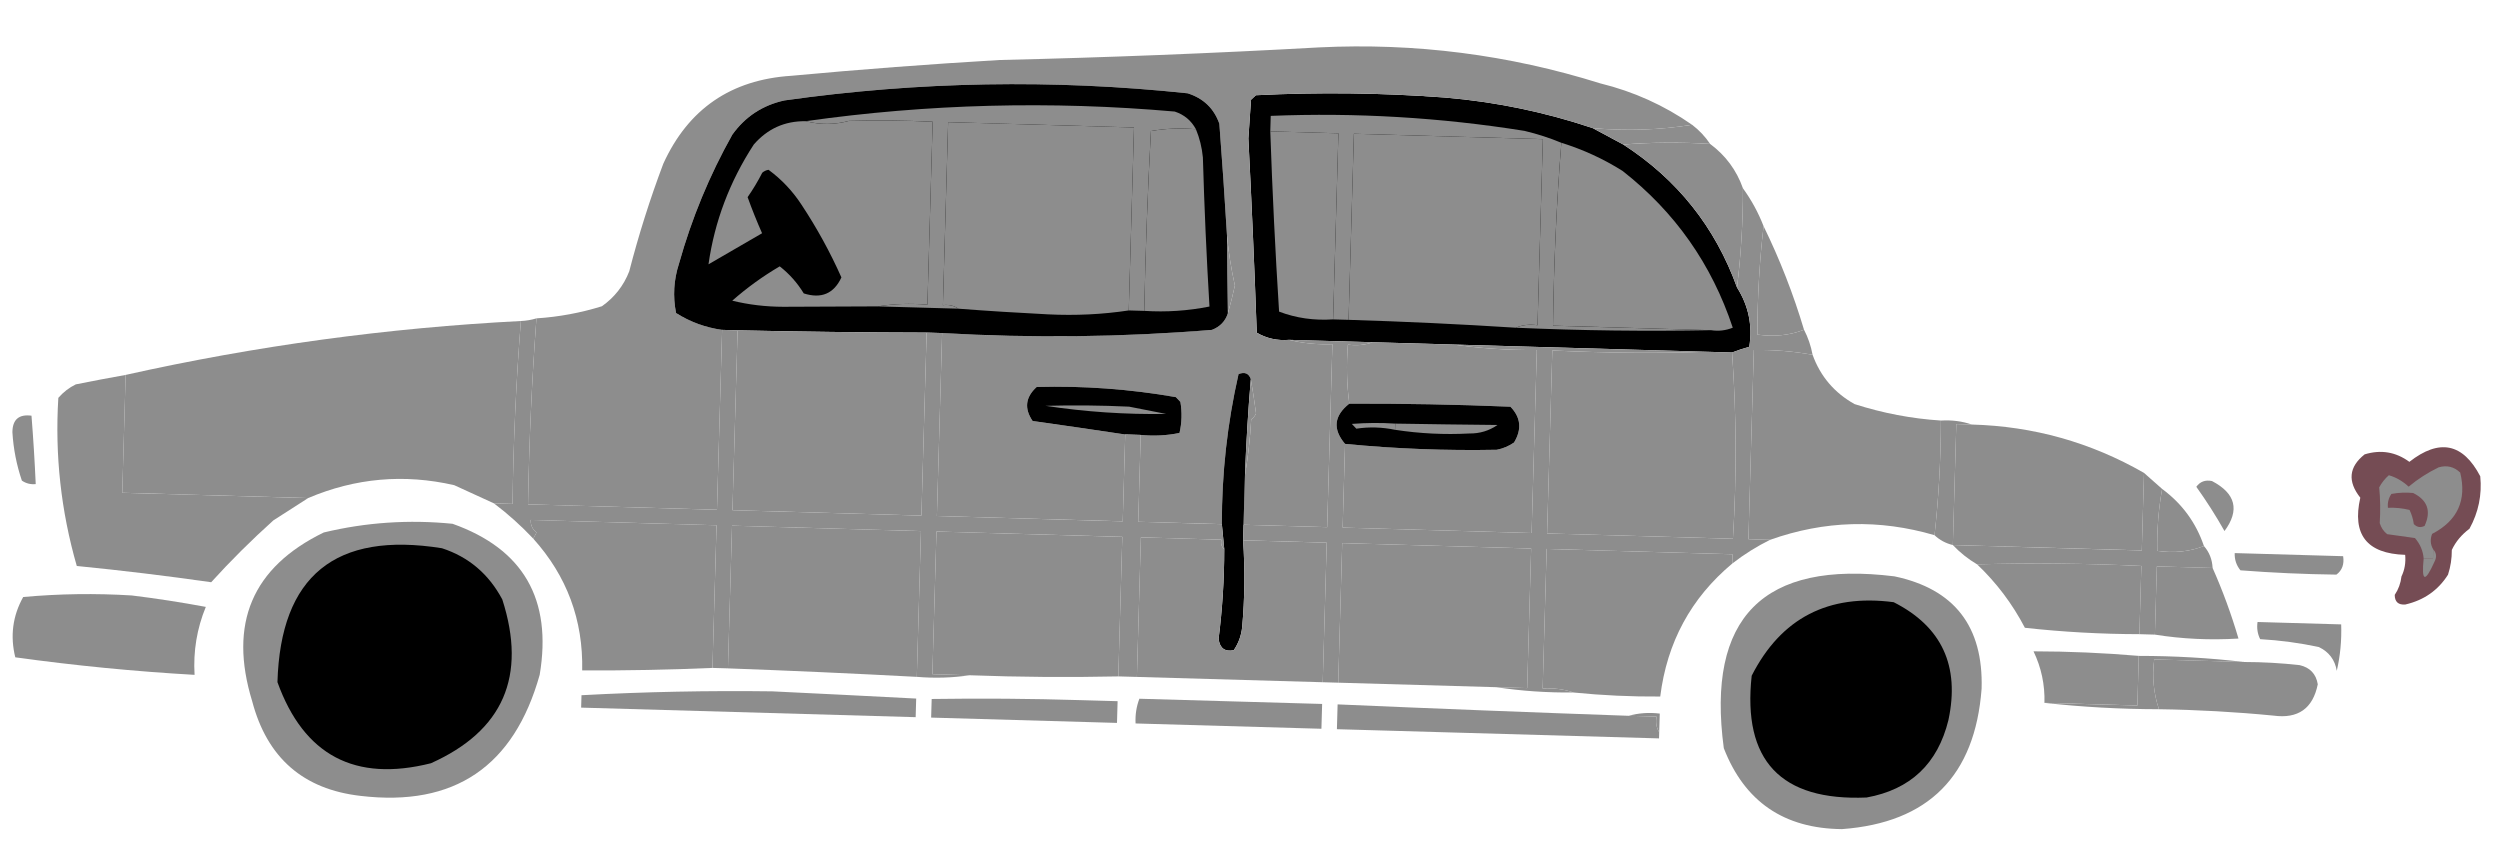
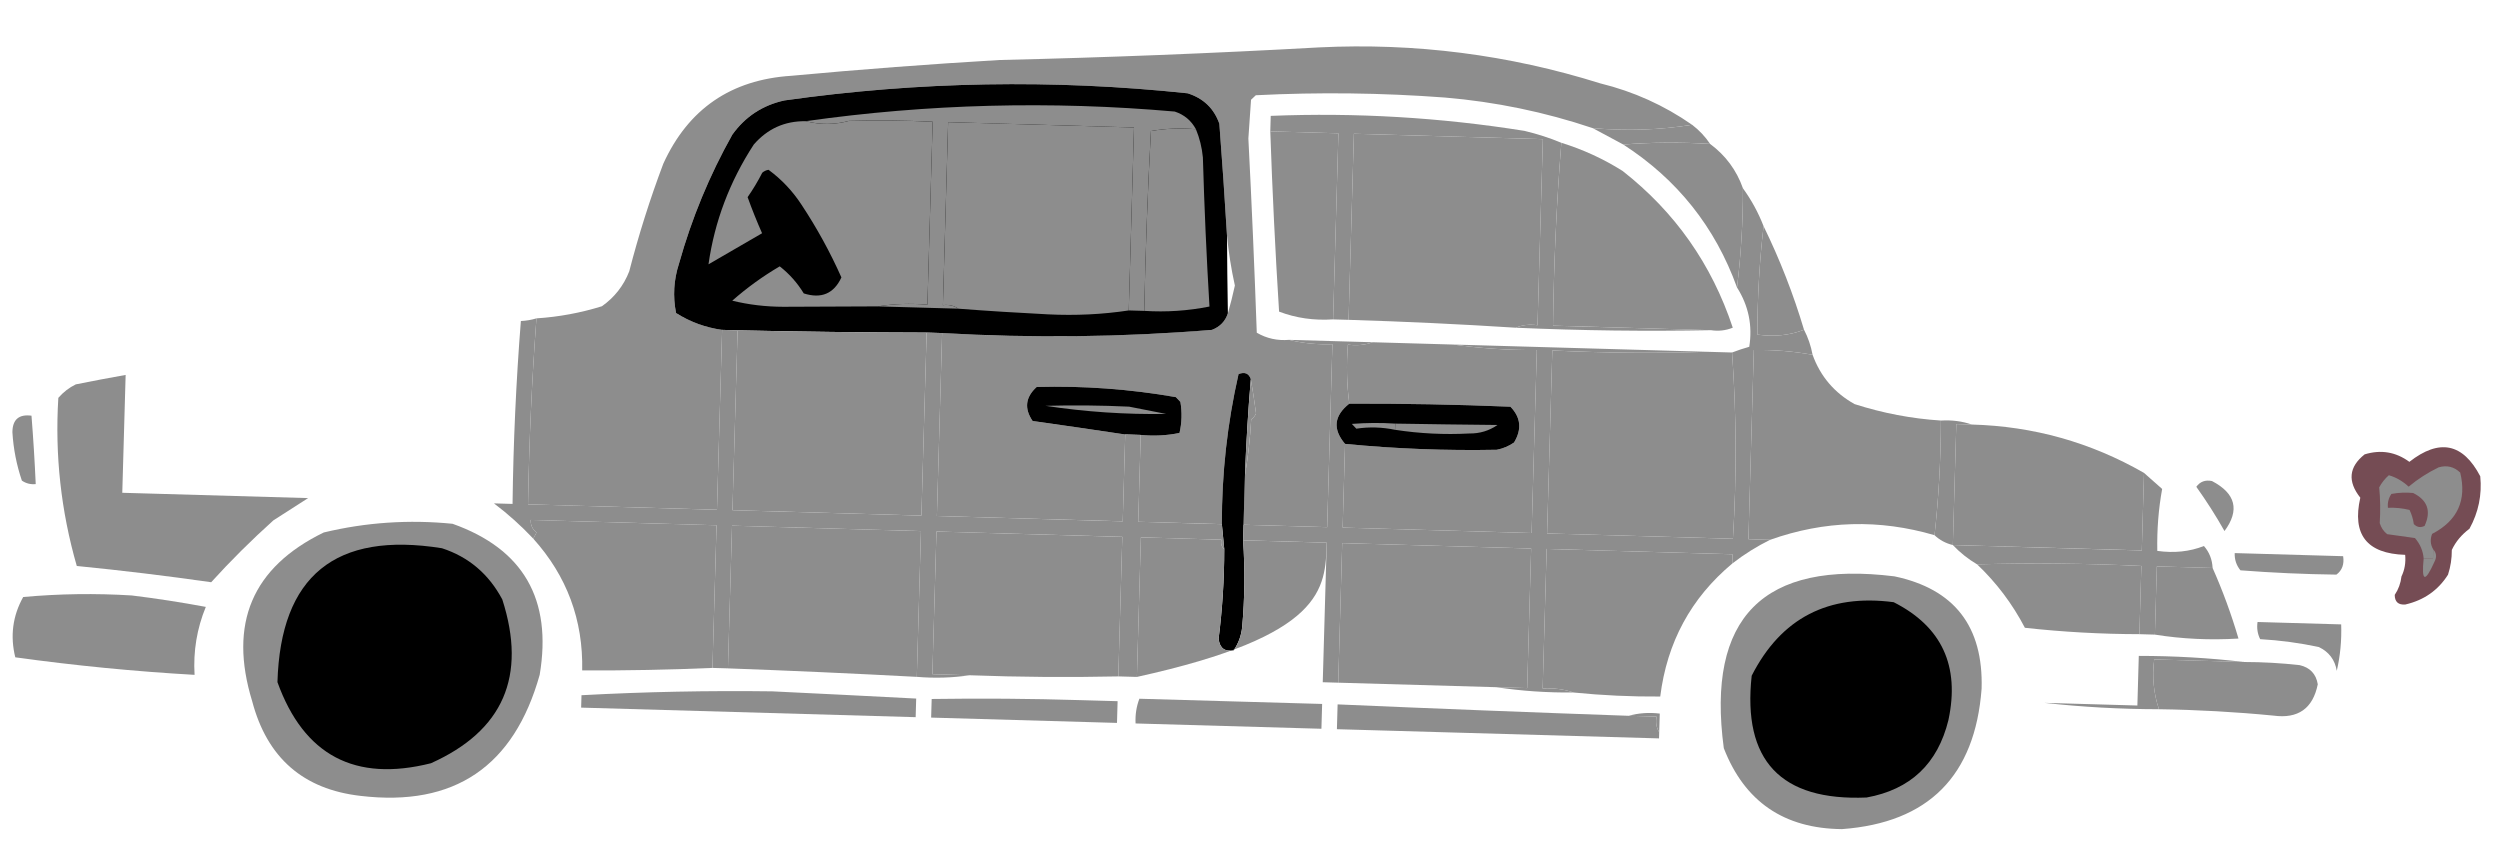
<svg xmlns="http://www.w3.org/2000/svg" width="204" height="70" viewBox="0 0 204 70" fill="none">
  <g id="Group 2494">
    <g id="Group">
-       <path id="Vector" fill-rule="evenodd" clip-rule="evenodd" d="M105.193 27.732C107.467 27.797 109.742 27.862 112.017 27.927C114.208 27.989 116.398 28.052 118.588 28.114C125.497 28.311 132.406 28.509 139.314 28.706C139.988 28.725 140.662 28.744 141.336 28.764C141.775 28.593 142.244 28.437 142.741 28.297C143.016 26.561 142.683 24.948 141.74 23.456C139.961 18.528 136.868 14.64 132.461 11.794C131.614 11.34 130.784 10.894 129.97 10.457C126.055 9.14 122.032 8.308 117.899 7.959C112.756 7.574 107.614 7.512 102.474 7.772C102.344 7.895 102.214 8.018 102.084 8.141C102.012 9.194 101.94 10.247 101.867 11.301C102.138 16.583 102.367 21.866 102.553 27.15C103.36 27.619 104.24 27.813 105.193 27.732Z" fill="black" />
-     </g>
+       </g>
    <g id="Group_2">
      <path id="Vector_2" fill-rule="evenodd" clip-rule="evenodd" d="M138.072 10.18C135.459 10.606 132.758 10.698 129.97 10.456C130.784 10.893 131.614 11.339 132.461 11.793C134.781 11.607 137.143 11.591 139.545 11.742C139.141 11.14 138.65 10.619 138.072 10.18Z" fill="#8D8D8D" />
    </g>
    <g id="Group_3">
      <path id="Vector_3" fill-rule="evenodd" clip-rule="evenodd" d="M139.545 11.744C137.143 11.593 134.781 11.61 132.461 11.796C136.868 14.641 139.961 18.529 141.74 23.458C142.067 20.811 142.229 18.114 142.224 15.367C141.704 13.892 140.811 12.684 139.545 11.744Z" fill="#8D8D8D" />
    </g>
    <g id="Group_4">
      <path id="Vector_4" fill-rule="evenodd" clip-rule="evenodd" d="M127.406 11.651C127.013 16.577 126.787 21.552 126.727 26.575C131.024 26.698 135.32 26.82 139.617 26.943C140.228 27.038 140.82 26.971 141.394 26.74C139.678 21.563 136.68 17.299 132.4 13.947C130.834 12.962 129.169 12.197 127.406 11.651Z" fill="#8D8D8D" />
    </g>
    <g id="Group_5">
      <path id="Vector_5" fill-rule="evenodd" clip-rule="evenodd" d="M110.045 26.099C114.596 26.237 119.144 26.451 123.687 26.742C124.226 26.512 124.819 26.445 125.463 26.54C125.608 21.478 125.752 16.417 125.897 11.355C120.757 11.209 115.618 11.062 110.479 10.915C110.334 15.977 110.19 21.038 110.045 26.099Z" fill="#8D8D8D" />
    </g>
    <g id="Group_6">
      <path id="Vector_6" fill-rule="evenodd" clip-rule="evenodd" d="M103.655 10.718C103.824 15.628 104.063 20.531 104.373 25.428C105.758 25.956 107.228 26.166 108.782 26.061C108.926 21 109.071 15.938 109.215 10.877C107.362 10.824 105.508 10.771 103.655 10.718Z" fill="#8D8D8D" />
    </g>
    <g id="Group_7">
      <path id="Vector_7" fill-rule="evenodd" clip-rule="evenodd" d="M103.655 10.72C105.508 10.773 107.362 10.826 109.215 10.879C109.071 15.94 108.926 21.002 108.782 26.063C109.203 26.075 109.624 26.087 110.045 26.099C110.19 21.038 110.334 15.976 110.479 10.915C115.618 11.062 120.757 11.208 125.897 11.355C125.752 16.416 125.608 21.478 125.463 26.539C124.819 26.444 124.226 26.512 123.687 26.742C129.036 26.978 134.346 27.045 139.617 26.943C135.32 26.82 131.024 26.698 126.727 26.575C126.787 21.552 127.013 16.577 127.406 11.652C126.458 11.256 125.456 10.932 124.398 10.679C117.536 9.584 110.633 9.176 103.691 9.455C103.679 9.877 103.667 10.298 103.655 10.72Z" fill="#8D8D8D" />
    </g>
    <g id="Group_8">
      <path id="Vector_8" fill-rule="evenodd" clip-rule="evenodd" d="M143.907 18.454C143.572 21.354 143.404 24.304 143.401 27.304C144.773 27.497 146.041 27.364 147.207 26.906C146.336 23.989 145.236 21.171 143.907 18.454Z" fill="#8D8D8D" />
    </g>
    <g id="Group_9">
      <path id="Vector_9" fill-rule="evenodd" clip-rule="evenodd" d="M144.441 44.049C148.873 42.473 153.345 42.348 157.858 43.672C158.198 40.603 158.371 37.484 158.378 34.316C155.987 34.163 153.639 33.715 151.334 32.975C149.688 32.056 148.546 30.715 147.907 28.951C146.336 28.664 144.738 28.534 143.112 28.561C142.966 33.707 142.819 38.853 142.672 43.998C143.261 44.015 143.851 44.032 144.441 44.049Z" fill="#8D8D8D" />
    </g>
    <g id="Group_10">
      <path id="Vector_10" fill-rule="evenodd" clip-rule="evenodd" d="M43.774 25.978C43.403 30.957 43.174 36.016 43.088 41.155C48.227 41.302 53.367 41.449 58.506 41.595C58.645 36.703 58.785 31.81 58.925 26.917C57.573 26.729 56.322 26.271 55.169 25.544C54.896 24.183 54.977 22.835 55.411 21.498C56.445 17.813 57.894 14.309 59.759 10.985C60.815 9.515 62.233 8.584 64.012 8.194C74.961 6.645 85.928 6.451 96.913 7.614C98.198 8.02 99.059 8.847 99.499 10.093C99.731 13.136 99.94 16.181 100.123 19.229C100.248 20.568 100.462 21.925 100.766 23.3C100.594 24.09 100.404 24.845 100.195 25.563C99.986 26.213 99.551 26.665 98.892 26.919C91.564 27.515 84.226 27.602 76.877 27.177C76.735 32.154 76.593 37.131 76.451 42.108C81.506 42.252 86.561 42.396 91.616 42.541C91.683 40.179 91.751 37.817 91.818 35.455C89.326 35.079 86.806 34.711 84.261 34.352C83.565 33.334 83.676 32.408 84.593 31.576C88.408 31.471 92.195 31.748 95.953 32.407C96.075 32.537 96.198 32.667 96.321 32.797C96.465 33.645 96.441 34.489 96.249 35.328C95.214 35.542 94.158 35.597 93.082 35.491C93.015 37.853 92.947 40.215 92.88 42.577C95.154 42.642 97.429 42.706 99.704 42.772C99.697 38.625 100.151 34.544 101.065 30.527C101.568 30.327 101.901 30.463 102.066 30.935C102.225 31.834 102.366 32.767 102.492 33.733C102.408 33.935 102.277 34.101 102.098 34.228C102.01 35.791 101.84 37.306 101.589 38.773C101.55 40.123 101.512 41.472 101.473 42.822C103.748 42.887 106.023 42.952 108.297 43.017C108.44 38.04 108.582 33.063 108.724 28.086C107.492 28.131 106.315 28.014 105.192 27.732C104.24 27.813 103.36 27.619 102.553 27.15C102.366 21.866 102.138 16.583 101.867 11.301C101.94 10.247 102.012 9.194 102.084 8.141C102.214 8.018 102.344 7.895 102.474 7.772C107.614 7.512 112.755 7.574 117.899 7.959C122.032 8.308 126.055 9.14 129.969 10.457C132.758 10.699 135.459 10.607 138.072 10.181C135.796 8.595 133.298 7.468 130.58 6.802C123.116 4.463 115.471 3.485 107.644 3.867C98.956 4.352 90.261 4.695 81.561 4.896C75.892 5.23 70.23 5.659 64.576 6.184C59.644 6.501 56.161 8.893 54.126 13.357C53.042 16.233 52.115 19.162 51.346 22.142C50.888 23.314 50.145 24.264 49.114 24.991C47.372 25.532 45.592 25.861 43.774 25.978Z" fill="#8D8D8D" />
    </g>
    <g id="Group_11">
-       <path id="Vector_11" fill-rule="evenodd" clip-rule="evenodd" d="M100.123 19.228C100.134 21.34 100.158 23.451 100.195 25.562C100.404 24.844 100.594 24.089 100.766 23.299C100.462 21.924 100.247 20.567 100.123 19.228Z" fill="#8D8D8D" />
-     </g>
+       </g>
    <g id="Group_12">
      <path id="Vector_12" fill-rule="evenodd" clip-rule="evenodd" d="M58.925 26.918C59.346 26.93 59.767 26.942 60.188 26.954C65.329 27.068 70.471 27.131 75.613 27.141C76.035 27.153 76.456 27.165 76.877 27.177C84.226 27.602 91.564 27.516 98.892 26.919C99.551 26.666 99.986 26.214 100.195 25.564C100.158 23.453 100.134 21.341 100.123 19.23C99.94 16.181 99.731 13.136 99.499 10.094C99.059 8.847 98.198 8.021 96.913 7.614C85.928 6.452 74.961 6.645 64.012 8.195C62.233 8.585 60.815 9.515 59.759 10.986C57.894 14.309 56.445 17.814 55.411 21.499C54.977 22.835 54.896 24.184 55.169 25.545C56.321 26.272 57.573 26.73 58.925 26.918Z" fill="black" />
    </g>
    <g id="Group_13">
      <path id="Vector_13" fill-rule="evenodd" clip-rule="evenodd" d="M65.735 9.89C64.037 9.868 62.628 10.504 61.507 11.795C59.542 14.815 58.31 18.073 57.813 21.568C59.27 20.723 60.728 19.878 62.185 19.033C61.758 18.067 61.364 17.085 61.005 16.087C61.443 15.462 61.841 14.798 62.2 14.095C62.345 13.967 62.516 13.887 62.713 13.856C63.783 14.643 64.683 15.598 65.413 16.719C66.659 18.604 67.741 20.576 68.659 22.637C68.043 23.964 67.019 24.399 65.587 23.942C65.068 23.089 64.415 22.352 63.626 21.734C62.247 22.542 60.956 23.476 59.752 24.536C61.091 24.864 62.477 25.03 63.911 25.034C66.484 25.026 69.056 25.015 71.627 25.001C72.934 24.788 74.284 24.743 75.678 24.864C75.821 19.887 75.963 14.91 76.105 9.933C73.83 9.826 71.554 9.803 69.277 9.864C68.121 10.183 66.94 10.191 65.735 9.89Z" fill="#8D8D8D" />
    </g>
    <g id="Group_14">
      <path id="Vector_14" fill-rule="evenodd" clip-rule="evenodd" d="M78.199 25.189C80.636 25.375 83.078 25.529 85.521 25.651C87.766 25.762 89.961 25.656 92.107 25.332C92.249 20.355 92.391 15.378 92.534 10.401C87.479 10.257 82.424 10.113 77.368 9.968C77.226 14.945 77.084 19.922 76.942 24.899C77.428 24.841 77.847 24.938 78.199 25.189Z" fill="#8D8D8D" />
    </g>
    <g id="Group_15">
      <path id="Vector_15" fill-rule="evenodd" clip-rule="evenodd" d="M97.588 10.545C96.345 10.432 95.121 10.482 93.916 10.693C93.65 15.581 93.468 20.473 93.371 25.367C95.164 25.482 96.938 25.363 98.693 25.013C98.451 20.96 98.272 16.903 98.155 12.84C98.078 12.039 97.889 11.273 97.588 10.545Z" fill="#8D8D8D" />
    </g>
    <g id="Group_16">
      <path id="Vector_16" fill-rule="evenodd" clip-rule="evenodd" d="M65.735 9.889C66.94 10.191 68.121 10.182 69.277 9.864C71.554 9.802 73.83 9.825 76.105 9.932C75.963 14.909 75.821 19.886 75.678 24.863C74.284 24.742 72.934 24.788 71.627 25.001C73.818 25.063 76.008 25.126 78.199 25.188C77.847 24.937 77.428 24.841 76.942 24.899C77.084 19.922 77.226 14.945 77.368 9.968C82.424 10.113 87.479 10.257 92.534 10.401C92.391 15.378 92.249 20.355 92.107 25.332C92.529 25.344 92.95 25.356 93.371 25.368C93.469 20.474 93.65 15.582 93.916 10.694C95.121 10.483 96.345 10.433 97.589 10.546C97.205 9.836 96.629 9.355 95.859 9.103C85.744 8.215 75.702 8.477 65.735 9.889Z" fill="#8D8D8D" />
    </g>
    <g id="Group_17">
-       <path id="Vector_17" fill-rule="evenodd" clip-rule="evenodd" d="M42.503 26.194C31.624 26.754 20.873 28.22 10.252 30.592C10.161 33.798 10.069 37.003 9.978 40.209C15.033 40.353 20.088 40.498 25.143 40.642C29 39.004 32.973 38.653 37.062 39.589C38.157 40.092 39.239 40.588 40.308 41.075C40.813 41.089 41.319 41.104 41.824 41.118C41.886 36.119 42.112 31.145 42.503 26.194Z" fill="#8D8D8D" />
-     </g>
+       </g>
    <g id="Group_18">
      <path id="Vector_18" fill-rule="evenodd" clip-rule="evenodd" d="M99.704 42.772C99.769 43.449 99.834 44.126 99.899 44.803C99.9 47.26 99.746 49.704 99.437 52.135C99.536 52.896 99.949 53.203 100.675 53.057C101.059 52.494 101.288 51.867 101.361 51.177C101.572 48.816 101.597 46.453 101.437 44.087C101.449 43.666 101.461 43.244 101.473 42.822C101.512 41.473 101.55 40.123 101.589 38.773C101.686 36.156 101.845 33.544 102.066 30.935C101.901 30.463 101.568 30.327 101.065 30.527C100.151 34.544 99.697 38.625 99.704 42.772Z" fill="black" />
    </g>
    <g id="Group_19">
      <path id="Vector_19" fill-rule="evenodd" clip-rule="evenodd" d="M91.818 35.454C92.239 35.466 92.66 35.478 93.082 35.49C94.158 35.596 95.214 35.542 96.248 35.328C96.441 34.489 96.465 33.645 96.321 32.797C96.198 32.667 96.075 32.536 95.952 32.406C92.194 31.748 88.408 31.471 84.593 31.576C83.676 32.408 83.565 33.334 84.261 34.352C86.806 34.711 89.325 35.078 91.818 35.454Z" fill="black" />
    </g>
    <g id="Group_20">
      <path id="Vector_20" fill-rule="evenodd" clip-rule="evenodd" d="M160.899 34.642C160.477 34.63 160.056 34.618 159.635 34.606C159.541 37.896 159.447 41.185 159.353 44.475C164.492 44.622 169.632 44.769 174.771 44.916C174.831 42.807 174.891 40.698 174.952 38.589C170.605 36.095 165.921 34.78 160.899 34.642Z" fill="#8D8D8D" />
    </g>
    <g id="Group_21">
      <path id="Vector_21" fill-rule="evenodd" clip-rule="evenodd" d="M10.252 30.594C8.903 30.833 7.547 31.09 6.183 31.365C5.638 31.633 5.164 32 4.76 32.464C4.473 37.129 4.975 41.702 6.266 46.184C9.933 46.547 13.588 46.989 17.232 47.51C18.809 45.77 20.502 44.088 22.308 42.462C23.27 41.851 24.215 41.245 25.143 40.644C20.088 40.5 15.033 40.355 9.978 40.211C10.069 37.005 10.161 33.8 10.252 30.594Z" fill="#8D8D8D" />
    </g>
    <g id="Group_22">
      <path id="Vector_22" fill-rule="evenodd" clip-rule="evenodd" d="M192.955 37.076C191.663 38.1 191.546 39.279 192.601 40.612C191.914 43.624 193.134 45.178 196.262 45.275C196.32 45.925 196.219 46.513 195.959 47.039C195.897 47.589 195.714 48.09 195.41 48.543C195.412 49.111 195.7 49.372 196.273 49.328C197.789 48.98 198.951 48.169 199.757 46.895C199.969 46.243 200.073 45.571 200.068 44.877C200.381 44.206 200.862 43.629 201.508 43.145C202.245 41.806 202.539 40.379 202.389 38.865C200.978 36.163 199.05 35.77 196.605 37.687C195.498 36.875 194.281 36.672 192.955 37.076Z" fill="#754C54" />
    </g>
    <g id="Group_23">
      <path id="Vector_23" fill-rule="evenodd" clip-rule="evenodd" d="M92.136 33.183C89.861 33.076 87.585 33.053 85.308 33.115C88.581 33.611 91.864 33.831 95.154 33.776C94.111 33.577 93.105 33.379 92.136 33.183Z" fill="#8D8D8D" />
    </g>
    <g id="Group_24">
      <path id="Vector_24" fill-rule="evenodd" clip-rule="evenodd" d="M197.771 45.572C198.024 45.579 198.277 45.586 198.529 45.593C198.537 45.34 198.544 45.087 198.551 44.834C198.317 44.43 198.286 44.007 198.461 43.565C200.535 42.489 201.299 40.822 200.754 38.565C200.255 38.085 199.669 37.942 198.995 38.135C198.11 38.563 197.294 39.089 196.547 39.711C196.05 39.256 195.51 38.945 194.93 38.779C194.607 39.062 194.345 39.392 194.143 39.769C194.235 40.722 194.249 41.693 194.186 42.683C194.293 43.049 194.495 43.35 194.792 43.587C195.548 43.693 196.304 43.799 197.06 43.905C197.481 44.391 197.718 44.946 197.771 45.572Z" fill="#8D8D8D" />
    </g>
    <g id="Group_25">
      <path id="Vector_25" fill-rule="evenodd" clip-rule="evenodd" d="M160.899 34.642C160.116 34.372 159.276 34.263 158.379 34.317C158.371 37.485 158.198 40.604 157.858 43.673C158.272 44.067 158.771 44.334 159.353 44.476C159.447 41.186 159.541 37.896 159.635 34.606C160.056 34.618 160.477 34.63 160.899 34.642Z" fill="#8D8D8D" />
    </g>
    <g id="Group_26">
      <path id="Vector_26" fill-rule="evenodd" clip-rule="evenodd" d="M102.066 30.935C101.845 33.543 101.686 36.156 101.589 38.773C101.84 37.306 102.01 35.791 102.098 34.228C102.277 34.1 102.408 33.935 102.492 33.733C102.367 32.766 102.225 31.834 102.066 30.935Z" fill="#8D8D8D" />
    </g>
    <g id="Group_27">
      <path id="Vector_27" fill-rule="evenodd" clip-rule="evenodd" d="M196.912 40.228C196.318 40.169 195.727 40.195 195.139 40.304C194.907 40.641 194.812 41.018 194.854 41.435C195.451 41.411 196.039 41.47 196.62 41.612C196.793 41.972 196.909 42.355 196.966 42.762C197.224 43.027 197.518 43.078 197.847 42.914C198.403 41.71 198.091 40.815 196.912 40.228Z" fill="#764D55" />
    </g>
    <g id="Group_28">
      <path id="Vector_28" fill-rule="evenodd" clip-rule="evenodd" d="M180.498 39.253C179.953 39.14 179.527 39.297 179.219 39.723C180.05 40.885 180.817 42.088 181.519 43.334C182.776 41.628 182.436 40.267 180.498 39.253Z" fill="#8D8D8D" />
    </g>
    <g id="Group_29">
      <path id="Vector_29" fill-rule="evenodd" clip-rule="evenodd" d="M2.569 33.92C1.54 33.785 1.022 34.234 1.012 35.269C1.093 36.621 1.35 37.937 1.785 39.217C2.121 39.449 2.498 39.544 2.915 39.502C2.833 37.639 2.718 35.778 2.569 33.92Z" fill="#8D8D8D" />
    </g>
    <g id="Group_30">
-       <path id="Vector_30" fill-rule="evenodd" clip-rule="evenodd" d="M176.432 39.898C176.135 41.531 176.002 43.215 176.035 44.952C177.406 45.145 178.675 45.013 179.84 44.554C179.196 42.653 178.06 41.101 176.432 39.898Z" fill="#8D8D8D" />
-     </g>
+       </g>
    <g id="Group_31">
      <path id="Vector_31" fill-rule="evenodd" clip-rule="evenodd" d="M191.2 45.385C188.251 45.3 185.302 45.216 182.353 45.132C182.331 45.659 182.487 46.128 182.819 46.538C185.426 46.739 188.036 46.856 190.651 46.889C191.118 46.543 191.301 46.041 191.2 45.385Z" fill="#8D8D8D" />
    </g>
    <g id="Group_32">
      <path id="Vector_32" fill-rule="evenodd" clip-rule="evenodd" d="M174.952 38.59C174.891 40.699 174.831 42.808 174.771 44.917C169.632 44.77 164.492 44.623 159.353 44.476C159.933 45.089 160.592 45.614 161.332 46.053C165.76 45.926 170.228 45.97 174.735 46.182C174.682 48.038 174.629 49.894 174.576 51.749C174.997 51.761 175.418 51.773 175.84 51.785C175.893 49.93 175.946 48.074 175.999 46.218C177.515 46.261 179.032 46.305 180.548 46.348C180.516 45.653 180.28 45.055 179.84 44.555C178.675 45.013 177.406 45.146 176.035 44.953C176.002 43.216 176.135 41.531 176.432 39.898C175.949 39.465 175.455 39.029 174.952 38.59Z" fill="#8D8D8D" />
    </g>
    <g id="Group_33">
      <path id="Vector_33" fill-rule="evenodd" clip-rule="evenodd" d="M142.224 15.366C142.229 18.113 142.067 20.81 141.74 23.457C142.683 24.948 143.016 26.561 142.74 28.297C142.244 28.438 141.775 28.593 141.336 28.764C141.696 33.748 141.721 38.815 141.408 43.962C136.353 43.818 131.298 43.674 126.243 43.529C126.385 38.552 126.527 33.576 126.669 28.599C130.924 28.804 135.138 28.84 139.314 28.706C132.405 28.509 125.497 28.312 118.588 28.115C120.81 28.43 123.082 28.579 125.405 28.562C125.263 33.539 125.121 38.516 124.979 43.493C119.84 43.347 114.7 43.2 109.561 43.053C109.626 40.776 109.691 38.498 109.756 36.22C108.734 35.019 108.85 33.925 110.103 32.938C109.897 31.375 109.859 29.77 109.988 28.122C110.715 28.221 111.391 28.155 112.017 27.927C109.742 27.862 107.467 27.797 105.193 27.732C106.315 28.014 107.492 28.132 108.724 28.086C108.582 33.063 108.44 38.04 108.298 43.017C106.023 42.952 103.748 42.887 101.473 42.822C101.461 43.244 101.449 43.666 101.437 44.088C103.712 44.153 105.987 44.218 108.261 44.282C108.153 48.078 108.045 51.874 107.936 55.67C108.358 55.682 108.779 55.694 109.2 55.707C109.308 51.911 109.417 48.115 109.525 44.319C114.664 44.465 119.804 44.612 124.943 44.759C124.835 48.555 124.726 52.351 124.618 56.147C123.775 56.123 122.933 56.099 122.09 56.075C124.143 56.385 126.247 56.529 128.402 56.508C127.619 56.238 126.779 56.129 125.882 56.183C125.99 52.387 126.098 48.591 126.207 44.795C131.262 44.939 136.317 45.083 141.372 45.228C141.365 45.481 141.357 45.734 141.35 45.987C142.32 45.231 143.351 44.586 144.441 44.049C143.851 44.032 143.261 44.015 142.672 43.998C142.819 38.853 142.965 33.707 143.112 28.561C144.738 28.534 146.336 28.664 147.907 28.952C147.769 28.214 147.536 27.532 147.207 26.905C146.041 27.364 144.773 27.497 143.401 27.303C143.404 24.303 143.572 21.353 143.907 18.453C143.475 17.343 142.914 16.314 142.224 15.366Z" fill="#8D8D8D" />
    </g>
    <g id="Group_34">
      <path id="Vector_34" fill-rule="evenodd" clip-rule="evenodd" d="M118.588 28.115C116.398 28.052 114.207 27.99 112.017 27.927C111.391 28.156 110.715 28.221 109.988 28.122C109.859 29.771 109.897 31.376 110.103 32.938C114.488 32.924 118.87 33.007 123.25 33.187C124.097 34.056 124.196 35.029 123.546 36.108C123.12 36.404 122.651 36.601 122.138 36.701C117.996 36.782 113.869 36.622 109.756 36.221C109.691 38.498 109.626 40.776 109.561 43.053C114.701 43.2 119.84 43.347 124.979 43.494C125.121 38.517 125.263 33.54 125.405 28.563C123.082 28.579 120.81 28.43 118.588 28.115Z" fill="#8D8D8D" />
    </g>
    <g id="Group_35">
      <path id="Vector_35" fill-rule="evenodd" clip-rule="evenodd" d="M110.103 32.938C108.85 33.925 108.734 35.019 109.756 36.221C113.869 36.622 117.996 36.782 122.138 36.701C122.651 36.602 123.12 36.404 123.546 36.108C124.196 35.029 124.097 34.056 123.25 33.187C118.87 33.007 114.488 32.924 110.103 32.938Z" fill="black" />
    </g>
    <g id="Group_36">
      <path id="Vector_36" fill-rule="evenodd" clip-rule="evenodd" d="M113.851 34.566C112.67 34.49 111.489 34.498 110.309 34.591C110.432 34.721 110.555 34.851 110.677 34.981C111.716 34.821 112.769 34.852 113.837 35.072C113.841 34.903 113.846 34.734 113.851 34.566Z" fill="#8D8D8D" />
    </g>
    <g id="Group_37">
      <path id="Vector_37" fill-rule="evenodd" clip-rule="evenodd" d="M113.851 34.566C113.846 34.735 113.841 34.904 113.836 35.072C115.846 35.38 117.866 35.48 119.899 35.372C120.749 35.383 121.514 35.151 122.195 34.678C119.418 34.651 116.636 34.614 113.851 34.566Z" fill="#8D8D8D" />
    </g>
    <g id="Group_38">
      <path id="Vector_38" fill-rule="evenodd" clip-rule="evenodd" d="M141.336 28.764C140.662 28.745 139.988 28.726 139.314 28.706C135.138 28.84 130.923 28.804 126.669 28.599C126.527 33.576 126.385 38.553 126.243 43.53C131.298 43.674 136.353 43.818 141.408 43.962C141.72 38.815 141.696 33.748 141.336 28.764Z" fill="#8D8D8D" />
    </g>
    <g id="Group_39">
      <path id="Vector_39" fill-rule="evenodd" clip-rule="evenodd" d="M43.774 25.978C43.362 26.103 42.938 26.175 42.503 26.195C42.112 31.146 41.886 36.12 41.824 41.119C41.319 41.105 40.813 41.09 40.308 41.076C41.447 41.934 42.516 42.894 43.514 43.953C43.596 43.791 43.685 43.625 43.781 43.454C43.447 43.185 43.288 42.843 43.305 42.428C48.36 42.572 53.415 42.716 58.47 42.861C58.359 46.741 58.248 50.621 58.137 54.502C58.559 54.514 58.98 54.526 59.401 54.538C59.512 50.658 59.623 46.777 59.733 42.897C64.873 43.044 70.012 43.19 75.151 43.337C75.038 47.302 74.925 51.266 74.812 55.231C76.29 55.355 77.725 55.311 79.116 55.101C78.105 55.072 77.094 55.043 76.083 55.014C76.193 51.134 76.304 47.253 76.415 43.373C81.47 43.517 86.525 43.662 91.58 43.806C91.472 47.602 91.363 51.398 91.255 55.194C91.76 55.208 92.266 55.223 92.771 55.237C92.88 51.441 92.988 47.645 93.097 43.849C95.287 43.912 97.477 43.974 99.668 44.037C99.599 44.362 99.676 44.617 99.899 44.803C99.834 44.126 99.769 43.449 99.704 42.772C97.429 42.707 95.155 42.642 92.88 42.577C92.947 40.215 93.015 37.853 93.082 35.491C92.661 35.479 92.24 35.467 91.818 35.455C91.751 37.817 91.684 40.179 91.616 42.541C86.561 42.396 81.506 42.252 76.451 42.108C76.593 37.131 76.735 32.154 76.877 27.177C76.456 27.165 76.035 27.153 75.614 27.141C75.472 32.118 75.329 37.094 75.187 42.072C70.048 41.925 64.909 41.778 59.77 41.631C59.909 36.739 60.049 31.846 60.189 26.954C59.767 26.942 59.346 26.93 58.925 26.918C58.785 31.81 58.645 36.703 58.506 41.595C53.367 41.449 48.227 41.302 43.088 41.155C43.174 36.017 43.403 30.957 43.774 25.978Z" fill="#8D8D8D" />
    </g>
    <g id="Group_40">
      <path id="Vector_40" fill-rule="evenodd" clip-rule="evenodd" d="M75.613 27.142C70.471 27.131 65.329 27.068 60.188 26.954C60.049 31.847 59.909 36.74 59.769 41.632C64.909 41.779 70.048 41.926 75.187 42.072C75.329 37.096 75.471 32.119 75.613 27.142Z" fill="#8D8D8D" />
    </g>
    <g id="Group_41">
      <path id="Vector_41" fill-rule="evenodd" clip-rule="evenodd" d="M198.551 44.833C198.544 45.086 198.537 45.339 198.53 45.592C198.277 45.585 198.024 45.578 197.771 45.57C197.582 47.48 197.874 47.573 198.649 45.849C198.853 45.458 198.821 45.119 198.551 44.833Z" fill="#8D8D8D" />
    </g>
    <g id="Group_42">
      <path id="Vector_42" fill-rule="evenodd" clip-rule="evenodd" d="M180.548 46.347C179.031 46.304 177.515 46.261 175.998 46.217C175.946 48.073 175.893 49.929 175.84 51.785C178.061 52.141 180.335 52.248 182.66 52.106C182.076 50.118 181.372 48.199 180.548 46.347Z" fill="#8D8D8D" />
    </g>
    <g id="Group_43">
      <path id="Vector_43" fill-rule="evenodd" clip-rule="evenodd" d="M161.332 46.051C162.92 47.561 164.22 49.287 165.231 51.228C168.337 51.57 171.452 51.743 174.576 51.748C174.629 49.892 174.682 48.036 174.735 46.181C170.228 45.968 165.76 45.925 161.332 46.051Z" fill="#8D8D8D" />
    </g>
    <g id="Group_44">
      <path id="Vector_44" fill-rule="evenodd" clip-rule="evenodd" d="M128.402 56.509C130.755 56.745 133.113 56.854 135.475 56.837C136.027 52.413 137.985 48.797 141.35 45.988C141.357 45.735 141.365 45.482 141.372 45.228C136.317 45.084 131.262 44.94 126.207 44.796C126.098 48.592 125.99 52.388 125.882 56.184C126.779 56.13 127.619 56.239 128.402 56.509Z" fill="#8D8D8D" />
    </g>
    <g id="Group_45">
      <path id="Vector_45" fill-rule="evenodd" clip-rule="evenodd" d="M109.2 55.707C113.497 55.829 117.794 55.952 122.09 56.075C122.933 56.099 123.775 56.123 124.618 56.147C124.726 52.351 124.835 48.555 124.943 44.759C119.804 44.612 114.664 44.465 109.525 44.319C109.417 48.115 109.308 51.911 109.2 55.707Z" fill="#8D8D8D" />
    </g>
    <g id="Group_46">
-       <path id="Vector_46" fill-rule="evenodd" clip-rule="evenodd" d="M101.437 44.087C101.597 46.453 101.572 48.816 101.361 51.177C101.288 51.867 101.06 52.494 100.675 53.057C99.949 53.203 99.537 52.896 99.437 52.135C99.746 49.704 99.9 47.26 99.899 44.803C99.676 44.617 99.599 44.362 99.668 44.037C97.477 43.974 95.287 43.912 93.096 43.849C92.988 47.645 92.88 51.441 92.771 55.237C97.826 55.382 102.881 55.526 107.936 55.67C108.045 51.874 108.153 48.078 108.261 44.282C105.987 44.217 103.712 44.152 101.437 44.087Z" fill="#8D8D8D" />
+       <path id="Vector_46" fill-rule="evenodd" clip-rule="evenodd" d="M101.437 44.087C101.597 46.453 101.572 48.816 101.361 51.177C101.288 51.867 101.06 52.494 100.675 53.057C99.949 53.203 99.537 52.896 99.437 52.135C99.746 49.704 99.9 47.26 99.899 44.803C99.676 44.617 99.599 44.362 99.668 44.037C97.477 43.974 95.287 43.912 93.096 43.849C92.988 47.645 92.88 51.441 92.771 55.237C108.045 51.874 108.153 48.078 108.261 44.282C105.987 44.217 103.712 44.152 101.437 44.087Z" fill="#8D8D8D" />
    </g>
    <g id="Group_47">
      <path id="Vector_47" fill-rule="evenodd" clip-rule="evenodd" d="M79.115 55.101C83.162 55.251 87.208 55.282 91.255 55.195C91.363 51.399 91.472 47.603 91.58 43.807C86.525 43.662 81.47 43.518 76.415 43.374C76.304 47.254 76.193 51.135 76.082 55.015C77.094 55.044 78.105 55.072 79.115 55.101Z" fill="#8D8D8D" />
    </g>
    <g id="Group_48">
      <path id="Vector_48" fill-rule="evenodd" clip-rule="evenodd" d="M59.401 54.539C64.54 54.727 69.677 54.958 74.812 55.232C74.925 51.267 75.038 47.303 75.151 43.338C70.012 43.191 64.873 43.044 59.733 42.898C59.623 46.778 59.512 50.658 59.401 54.539Z" fill="#8D8D8D" />
    </g>
    <g id="Group_49">
      <path id="Vector_49" fill-rule="evenodd" clip-rule="evenodd" d="M43.514 43.954C46.261 47.007 47.592 50.591 47.507 54.706C51.092 54.722 54.635 54.655 58.137 54.502C58.248 50.622 58.359 46.742 58.469 42.861C53.414 42.717 48.359 42.573 43.304 42.428C43.288 42.844 43.447 43.186 43.781 43.455C43.684 43.625 43.595 43.792 43.514 43.954Z" fill="#8D8D8D" />
    </g>
    <g id="Group_50">
      <path id="Vector_50" fill-rule="evenodd" clip-rule="evenodd" d="M186.744 50.828C185.902 50.804 185.059 50.779 184.216 50.755C184.142 51.252 184.213 51.718 184.429 52.155C186.045 52.247 187.641 52.461 189.217 52.798C190.045 53.196 190.532 53.843 190.68 54.739C190.964 53.53 191.084 52.267 191.041 50.95C189.608 50.909 188.176 50.868 186.744 50.828Z" fill="#8D8D8D" />
    </g>
    <g id="Group_51">
      <path id="Vector_51" fill-rule="evenodd" clip-rule="evenodd" d="M36.928 42.741C33.368 42.386 29.865 42.623 26.418 43.45C20.581 46.29 18.634 50.88 20.578 57.22C21.795 61.84 24.747 64.415 29.435 64.946C37.072 65.848 41.94 62.554 44.039 55.062C45.071 48.897 42.7 44.79 36.928 42.741Z" fill="#8D8D8D" />
    </g>
    <g id="Group_52">
      <path id="Vector_52" fill-rule="evenodd" clip-rule="evenodd" d="M36.064 44.736C27.367 43.345 22.893 46.987 22.64 55.663C24.793 61.634 28.966 63.84 35.16 62.282C41.061 59.639 43.004 55.184 40.988 48.916C39.882 46.838 38.241 45.445 36.064 44.736Z" fill="black" />
    </g>
    <g id="Group_53">
-       <path id="Vector_53" fill-rule="evenodd" clip-rule="evenodd" d="M166.827 57.352C169.355 57.425 171.882 57.497 174.41 57.569C174.448 56.219 174.487 54.869 174.525 53.52C171.666 53.276 168.802 53.152 165.935 53.148C166.571 54.473 166.869 55.875 166.827 57.352Z" fill="#8D8D8D" />
-     </g>
+       </g>
    <g id="Group_54">
      <path id="Vector_54" fill-rule="evenodd" clip-rule="evenodd" d="M10.75 48.589C7.79 48.407 4.838 48.449 1.893 48.716C1.034 50.254 0.818 51.894 1.247 53.637C6.099 54.31 10.976 54.788 15.877 55.068C15.762 53.137 16.068 51.289 16.794 49.522C14.753 49.143 12.739 48.832 10.75 48.589Z" fill="#8D8D8D" />
    </g>
    <g id="Group_55">
      <path id="Vector_55" fill-rule="evenodd" clip-rule="evenodd" d="M183.112 54.019C180.668 53.95 178.225 53.88 175.782 53.81C175.605 55.232 175.735 56.587 176.172 57.873C179.294 57.918 182.409 58.091 185.516 58.394C187.526 58.667 188.73 57.815 189.131 55.837C188.99 54.992 188.499 54.472 187.658 54.276C186.147 54.106 184.632 54.021 183.112 54.019Z" fill="#8D8D8D" />
    </g>
    <g id="Group_56">
      <path id="Vector_56" fill-rule="evenodd" clip-rule="evenodd" d="M183.112 54.019C180.3 53.687 177.437 53.521 174.525 53.521C174.487 54.87 174.448 56.22 174.41 57.57C171.882 57.498 169.355 57.426 166.827 57.353C169.892 57.693 173.007 57.867 176.172 57.873C175.735 56.587 175.605 55.232 175.782 53.81C178.225 53.88 180.668 53.95 183.112 54.019Z" fill="#8D8D8D" />
    </g>
    <g id="Group_57">
      <path id="Vector_57" fill-rule="evenodd" clip-rule="evenodd" d="M132.901 58.409C133.659 58.431 134.417 58.452 135.176 58.474C135.09 58.956 135.162 59.38 135.392 59.746C135.407 59.24 135.421 58.734 135.436 58.228C134.543 58.123 133.698 58.184 132.901 58.409Z" fill="#8D8D8D" />
    </g>
    <g id="Group_58">
      <path id="Vector_58" fill-rule="evenodd" clip-rule="evenodd" d="M109.149 57.478C109.13 58.153 109.111 58.828 109.092 59.503C117.854 59.753 126.616 60.003 135.378 60.253C135.383 60.084 135.387 59.916 135.392 59.747C135.162 59.381 135.09 58.957 135.176 58.474C134.417 58.453 133.659 58.431 132.901 58.409C124.982 58.131 117.065 57.821 109.149 57.478Z" fill="#8D8D8D" />
    </g>
    <g id="Group_59">
      <path id="Vector_59" fill-rule="evenodd" clip-rule="evenodd" d="M107.886 57.442C102.915 57.3 97.944 57.159 92.973 57.017C92.73 57.657 92.627 58.329 92.663 59.034C97.718 59.178 102.773 59.323 107.828 59.467C107.847 58.792 107.866 58.117 107.886 57.442Z" fill="#8D8D8D" />
    </g>
    <g id="Group_60">
      <path id="Vector_60" fill-rule="evenodd" clip-rule="evenodd" d="M88.164 57.131C84.118 57.008 80.071 56.976 76.025 57.037C76.01 57.544 75.996 58.05 75.981 58.556C81.036 58.7 86.091 58.844 91.146 58.989C91.163 58.398 91.18 57.808 91.197 57.217C90.186 57.188 89.175 57.16 88.164 57.131Z" fill="#8D8D8D" />
    </g>
    <g id="Group_61">
      <path id="Vector_61" fill-rule="evenodd" clip-rule="evenodd" d="M47.45 56.73C47.44 57.067 47.43 57.405 47.421 57.742C56.52 58.002 65.619 58.262 74.718 58.522C74.732 58.015 74.746 57.509 74.761 57.003C70.847 56.798 66.931 56.602 63.015 56.414C57.821 56.345 52.632 56.45 47.45 56.73Z" fill="#8D8D8D" />
    </g>
    <g id="Group_62">
      <path id="Vector_62" fill-rule="evenodd" clip-rule="evenodd" d="M154.585 47.03C143.874 45.704 139.233 50.378 140.662 61.051C142.356 65.413 145.571 67.614 150.308 67.656C157.366 67.135 161.163 63.316 161.699 56.2C161.848 51.115 159.477 48.059 154.585 47.03Z" fill="#8D8D8D" />
    </g>
    <g id="Group_63">
      <path id="Vector_63" fill-rule="evenodd" clip-rule="evenodd" d="M154.524 49.139C149.192 48.438 145.33 50.438 142.938 55.138C142.181 62.059 145.306 65.371 152.313 65.077C155.89 64.429 158.116 62.325 158.991 58.761C159.937 54.333 158.448 51.126 154.524 49.139Z" fill="black" />
    </g>
  </g>
</svg>